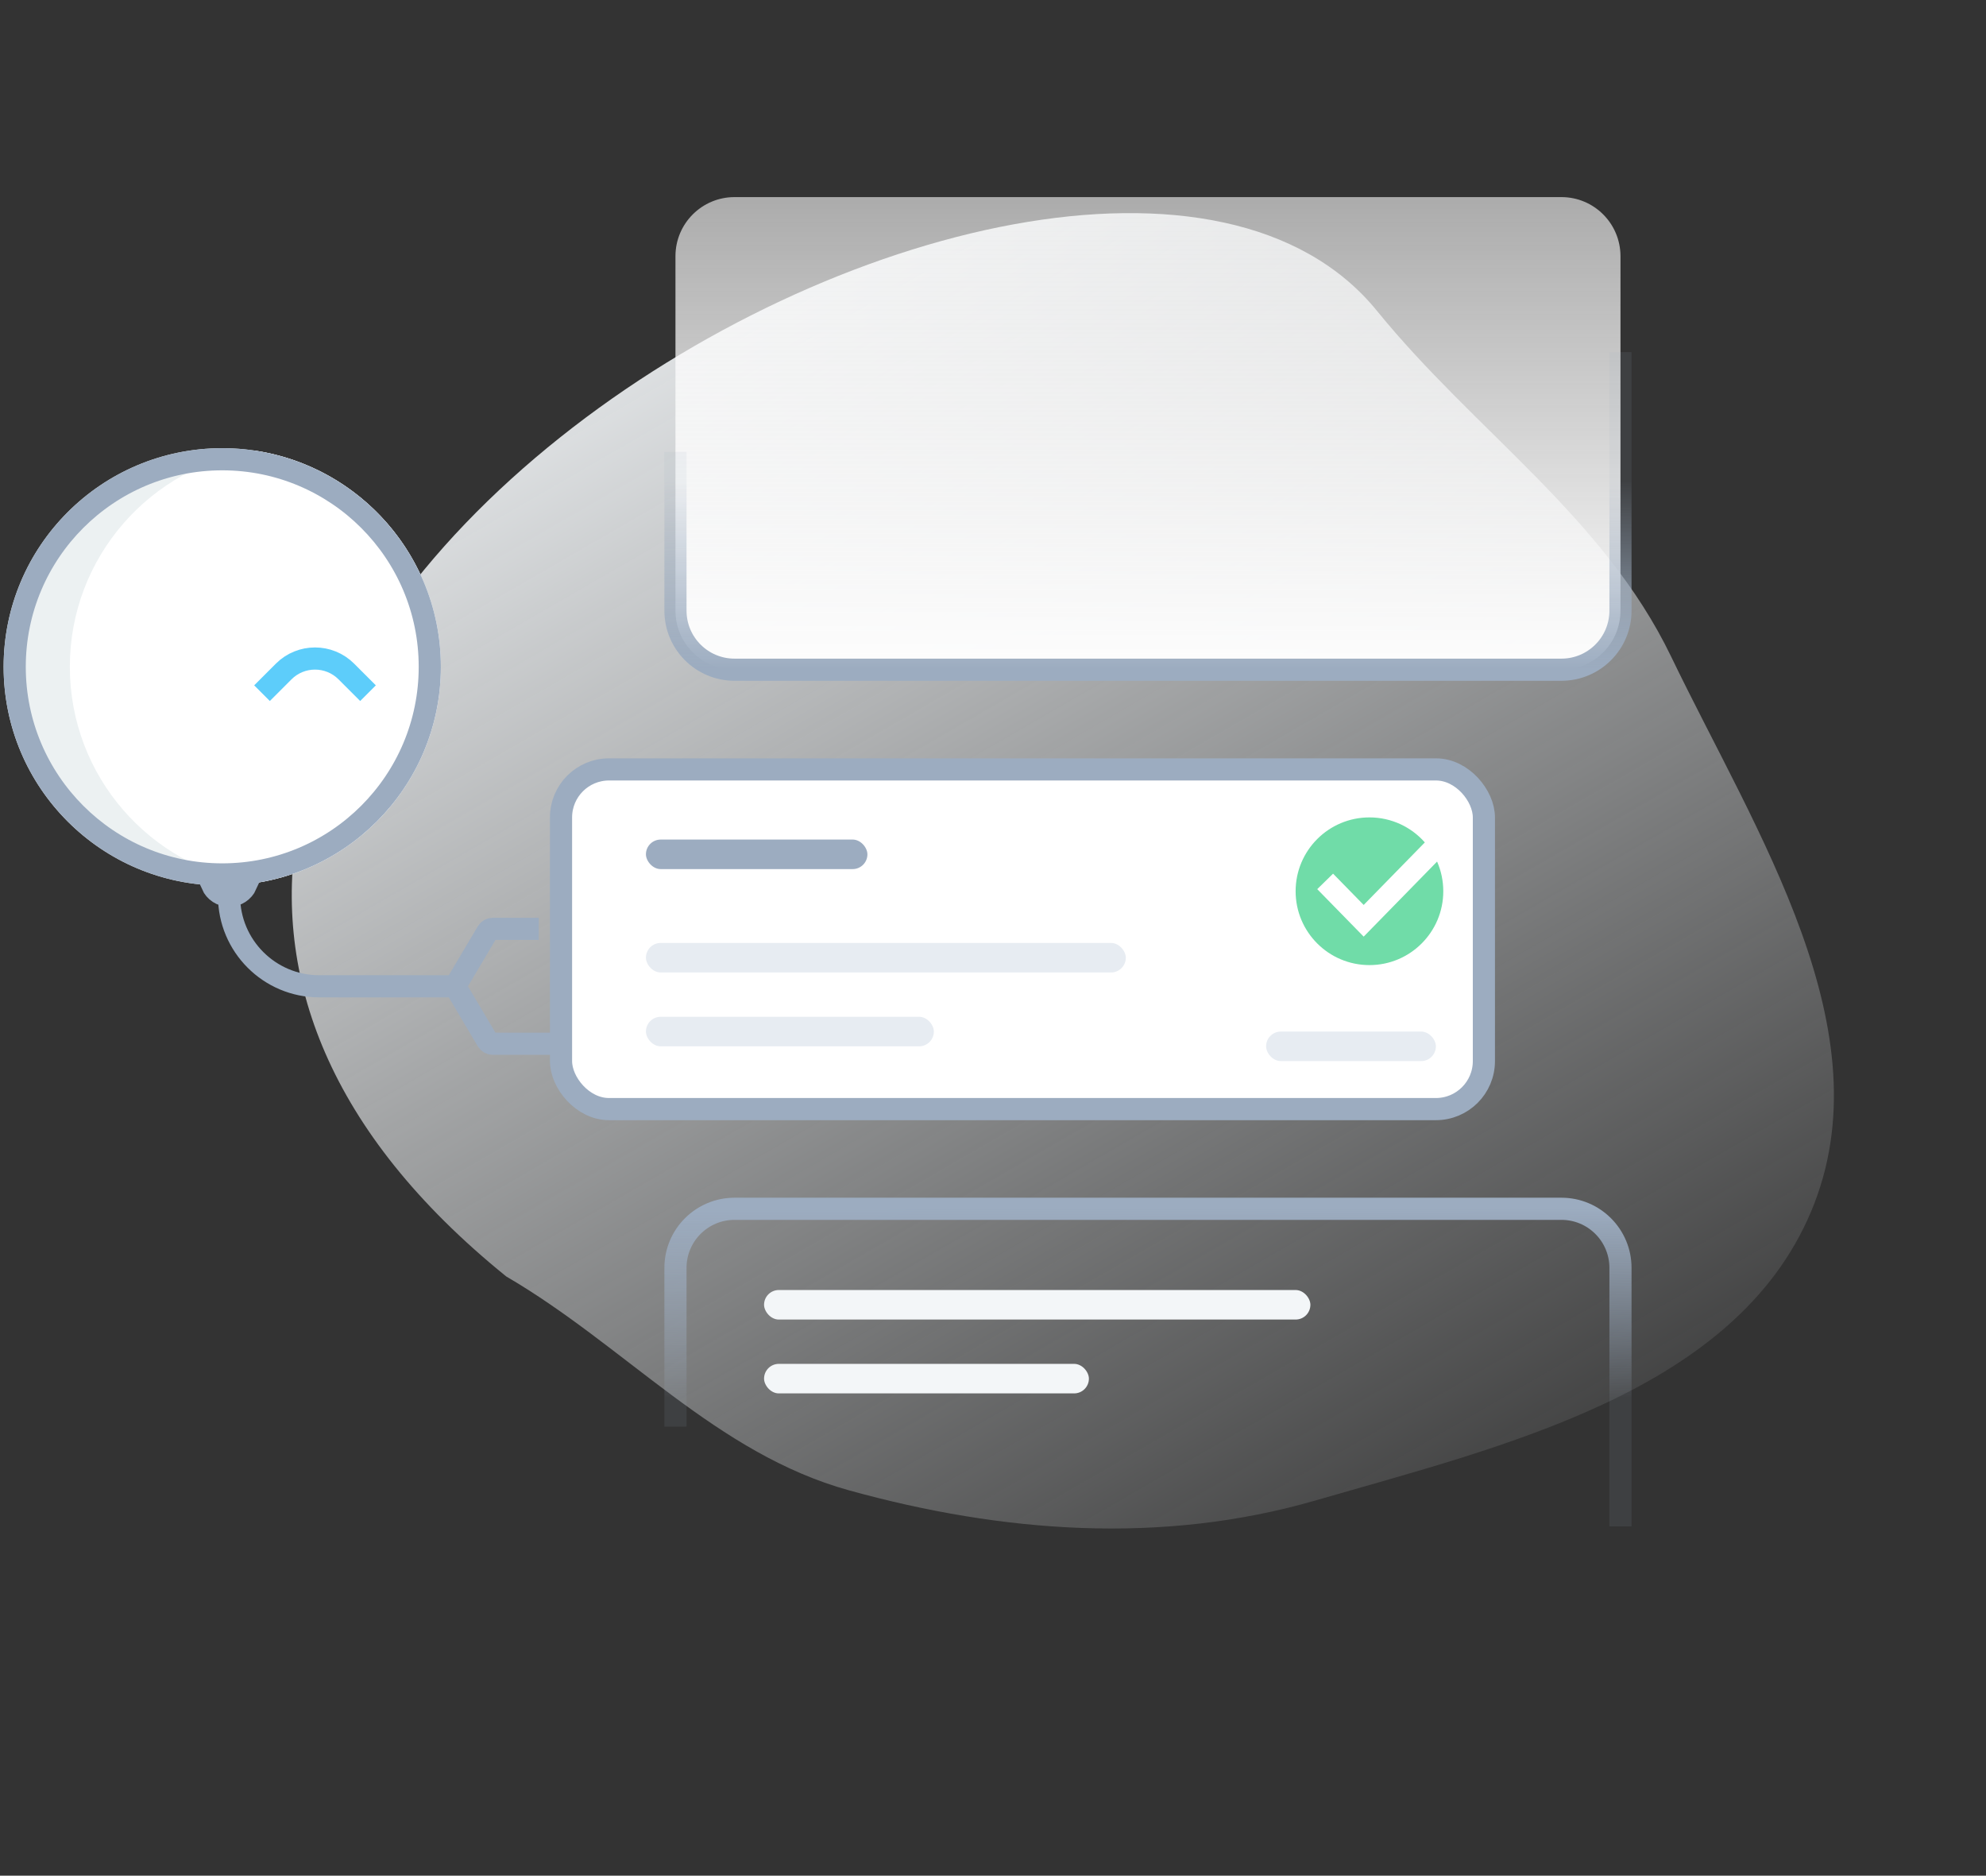
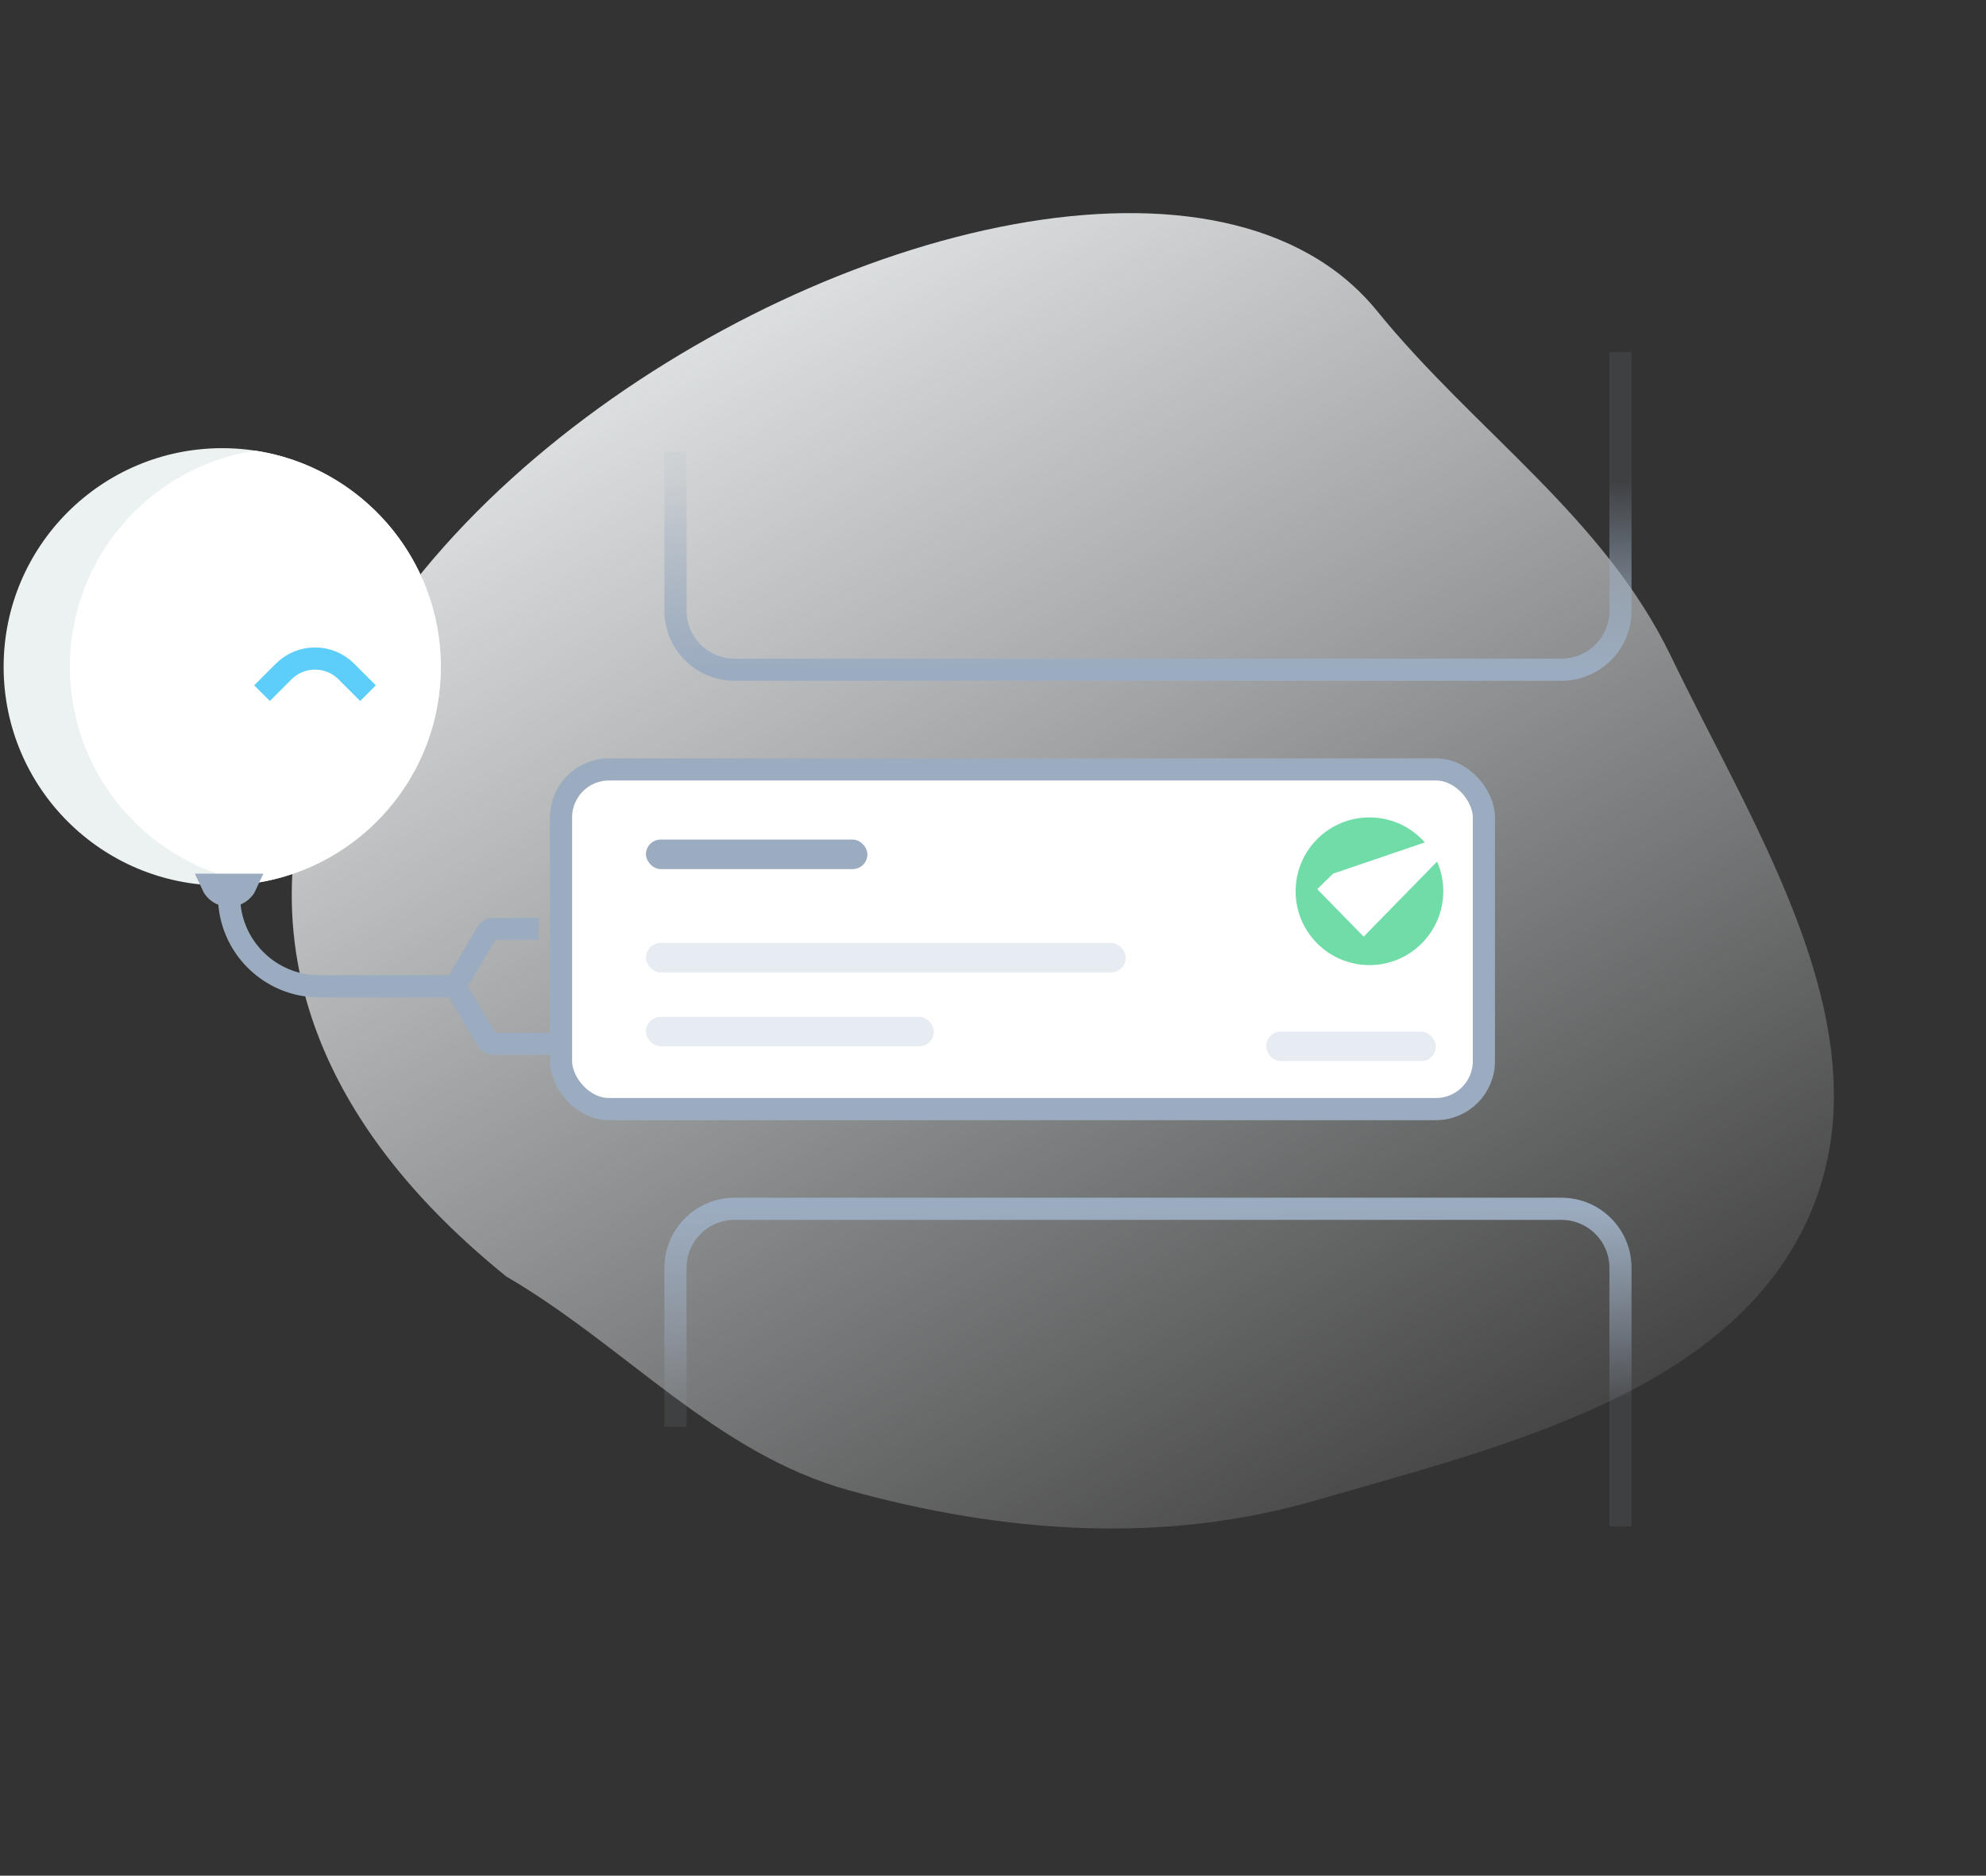
<svg xmlns="http://www.w3.org/2000/svg" width="269" height="254" viewBox="0 0 269 254" fill="none">
  <rect x="0" y="0" width="269" height="254" fill="#333333" stroke="none" />
  <path fill-rule="evenodd" clip-rule="evenodd" d="M186.51 42.098C199.76 58.391 217.227 69.986 226.345 88.902C237.845 112.761 255.609 139.623 245.304 164.076C235.007 188.51 203.676 195.804 178.184 203.188C157.43 209.2 135.801 207.576 115.006 201.821C96.967 196.829 84.723 182.278 68.569 172.854C-28.627 94.248 145.851 -7.896 186.51 42.098Z" fill="url(#paint0_linear_23_9749)" />
  <circle cx="29.611" cy="29.611" r="29.611" transform="matrix(-1 0 0 1 59.713 60.691)" fill="#ECF1F2" />
  <path fill-rule="evenodd" clip-rule="evenodd" d="M34.584 119.574C48.809 117.412 59.709 105.129 59.709 90.301C59.709 75.472 48.809 63.19 34.585 61.028C20.36 63.19 9.46 75.472 9.46 90.301C9.46 105.129 20.36 117.412 34.584 119.574Z" fill="white" />
-   <circle cx="29.611" cy="29.611" r="28.111" transform="matrix(-1 0 0 1 59.713 60.691)" stroke="#9CACC0" stroke-width="3" />
  <path d="M49.846 93.869L46.91 90.933C44.567 88.59 40.768 88.59 38.425 90.933L35.489 93.869" stroke="#5DCDFA" stroke-width="3" />
  <path d="M31.034 121.296C32.061 121.296 32.945 120.687 33.345 119.81H28.724C29.124 120.687 30.008 121.296 31.034 121.296Z" fill="#9CACC0" stroke="#9CACC0" stroke-width="3" />
  <path d="M31.025 121.343V121.343C31.025 128.092 36.496 133.563 43.245 133.563L61.642 133.564M61.642 133.564L66.004 126.209C66.16 125.946 66.444 125.784 66.75 125.784H72.973M61.642 133.564L66.004 140.918C66.16 141.182 66.444 141.343 66.75 141.343H79.025V135.591" stroke="#9CACC0" stroke-width="3" />
  <rect x="75.99" y="104.191" width="125" height="46" rx="6.5" fill="white" stroke="#9CACC0" stroke-width="3" />
-   <path d="M219.49 82.691V34.691C219.49 30.273 215.909 26.691 211.49 26.691H99.49C95.072 26.691 91.49 30.273 91.49 34.691V82.691C91.49 87.109 95.072 90.691 99.49 90.691H211.49C215.909 90.691 219.49 87.109 219.49 82.691Z" fill="url(#paint1_linear_23_9749)" />
  <path d="M91.49 193.191V171.691C91.49 167.273 95.072 163.691 99.49 163.691H211.49C215.909 163.691 219.49 167.273 219.49 171.691V206.691" stroke="url(#paint2_linear_23_9749)" stroke-width="3" />
  <rect x="87.49" y="113.691" width="30" height="4" rx="2" fill="#9CACC0" />
  <rect x="87.49" y="127.691" width="65" height="4" rx="2" fill="#E7ECF2" />
  <rect x="171.49" y="139.691" width="23" height="4" rx="2" fill="#E7ECF2" />
  <rect x="87.49" y="137.691" width="39" height="4" rx="2" fill="#E7ECF2" />
-   <rect x="103.49" y="174.691" width="74" height="4" rx="2" fill="#F3F6F8" />
-   <rect x="103.49" y="184.691" width="44" height="4" rx="2" fill="#F3F6F8" />
-   <path fill-rule="evenodd" clip-rule="evenodd" d="M185.49 130.691C191.013 130.691 195.49 126.214 195.49 120.691C195.49 119.261 195.19 117.902 194.65 116.672L185.78 125.74L184.708 126.836L183.635 125.74L178.418 120.406L180.562 118.309L184.708 122.546L192.992 114.078C191.159 112.001 188.478 110.691 185.49 110.691C179.967 110.691 175.49 115.168 175.49 120.691C175.49 126.214 179.967 130.691 185.49 130.691Z" fill="#70DCA8" />
+   <path fill-rule="evenodd" clip-rule="evenodd" d="M185.49 130.691C191.013 130.691 195.49 126.214 195.49 120.691C195.49 119.261 195.19 117.902 194.65 116.672L185.78 125.74L184.708 126.836L183.635 125.74L178.418 120.406L180.562 118.309L192.992 114.078C191.159 112.001 188.478 110.691 185.49 110.691C179.967 110.691 175.49 115.168 175.49 120.691C175.49 126.214 179.967 130.691 185.49 130.691Z" fill="#70DCA8" />
  <path d="M91.49 61.191V82.691C91.49 87.109 95.072 90.691 99.49 90.691H211.49C215.909 90.691 219.49 87.109 219.49 82.691V47.691" stroke="url(#paint3_linear_23_9749)" stroke-width="3" />
  <defs>
    <linearGradient id="paint0_linear_23_9749" x1="81.112" y1="22.28" x2="199.075" y2="226.598" gradientUnits="userSpaceOnUse">
      <stop stop-color="#F3F6F8" />
      <stop offset="1" stop-color="#F3F6F8" stop-opacity="0" />
    </linearGradient>
    <linearGradient id="paint1_linear_23_9749" x1="155.49" y1="-67.938" x2="155.49" y2="90.691" gradientUnits="userSpaceOnUse">
      <stop stop-color="#FDFDFD" stop-opacity="0" />
      <stop offset="1" stop-color="#FDFDFD" />
    </linearGradient>
    <linearGradient id="paint2_linear_23_9749" x1="155.49" y1="206.691" x2="155.49" y2="163.691" gradientUnits="userSpaceOnUse">
      <stop offset="0.404" stop-color="#9CACC0" stop-opacity="0.108" />
      <stop offset="1" stop-color="#9CACC0" />
    </linearGradient>
    <linearGradient id="paint3_linear_23_9749" x1="155.49" y1="47.691" x2="155.49" y2="90.691" gradientUnits="userSpaceOnUse">
      <stop offset="0.404" stop-color="#9CACC0" stop-opacity="0.108" />
      <stop offset="1" stop-color="#9CACC0" />
    </linearGradient>
  </defs>
</svg>